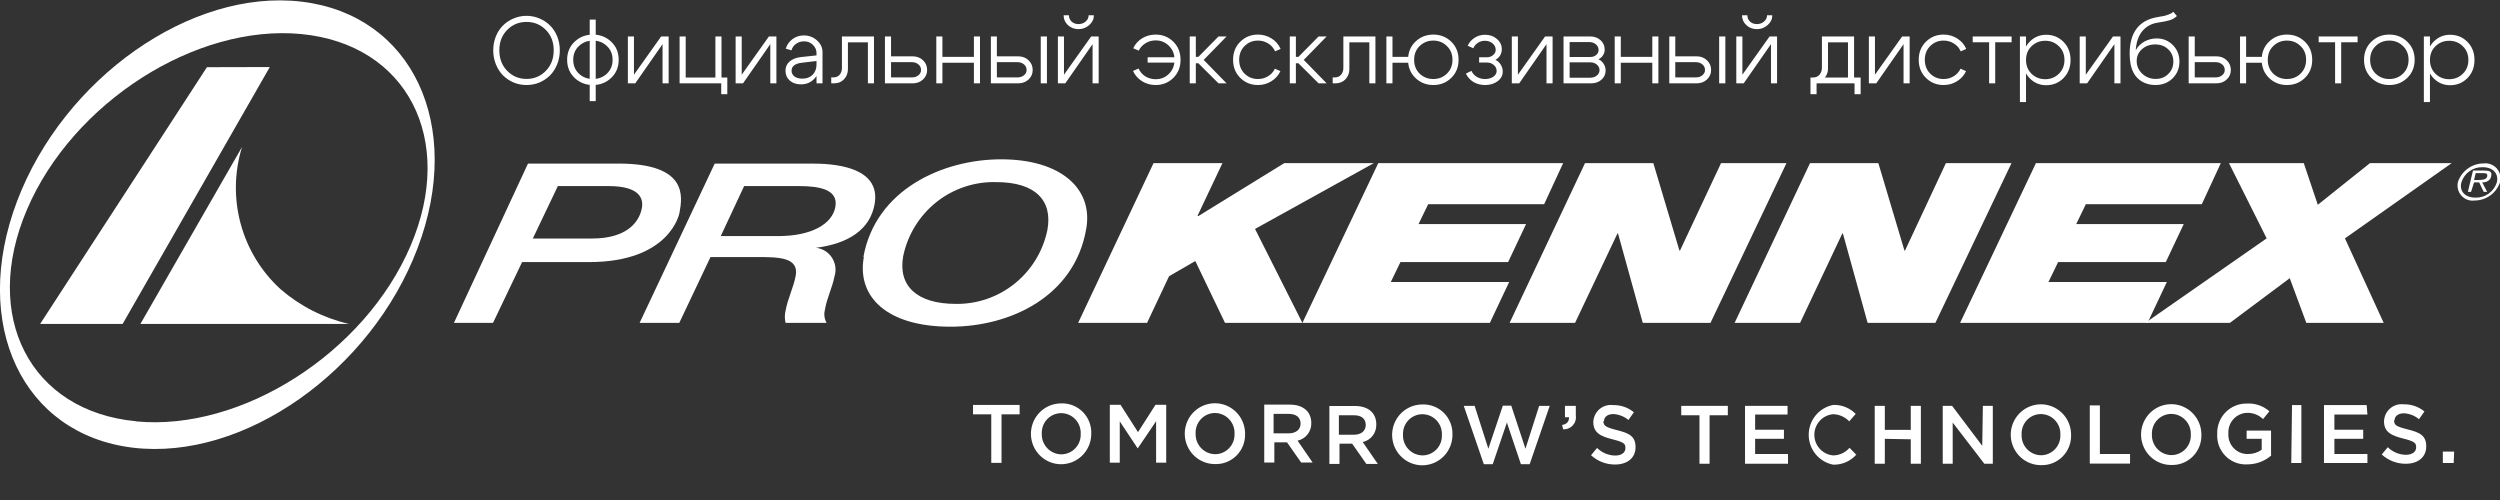
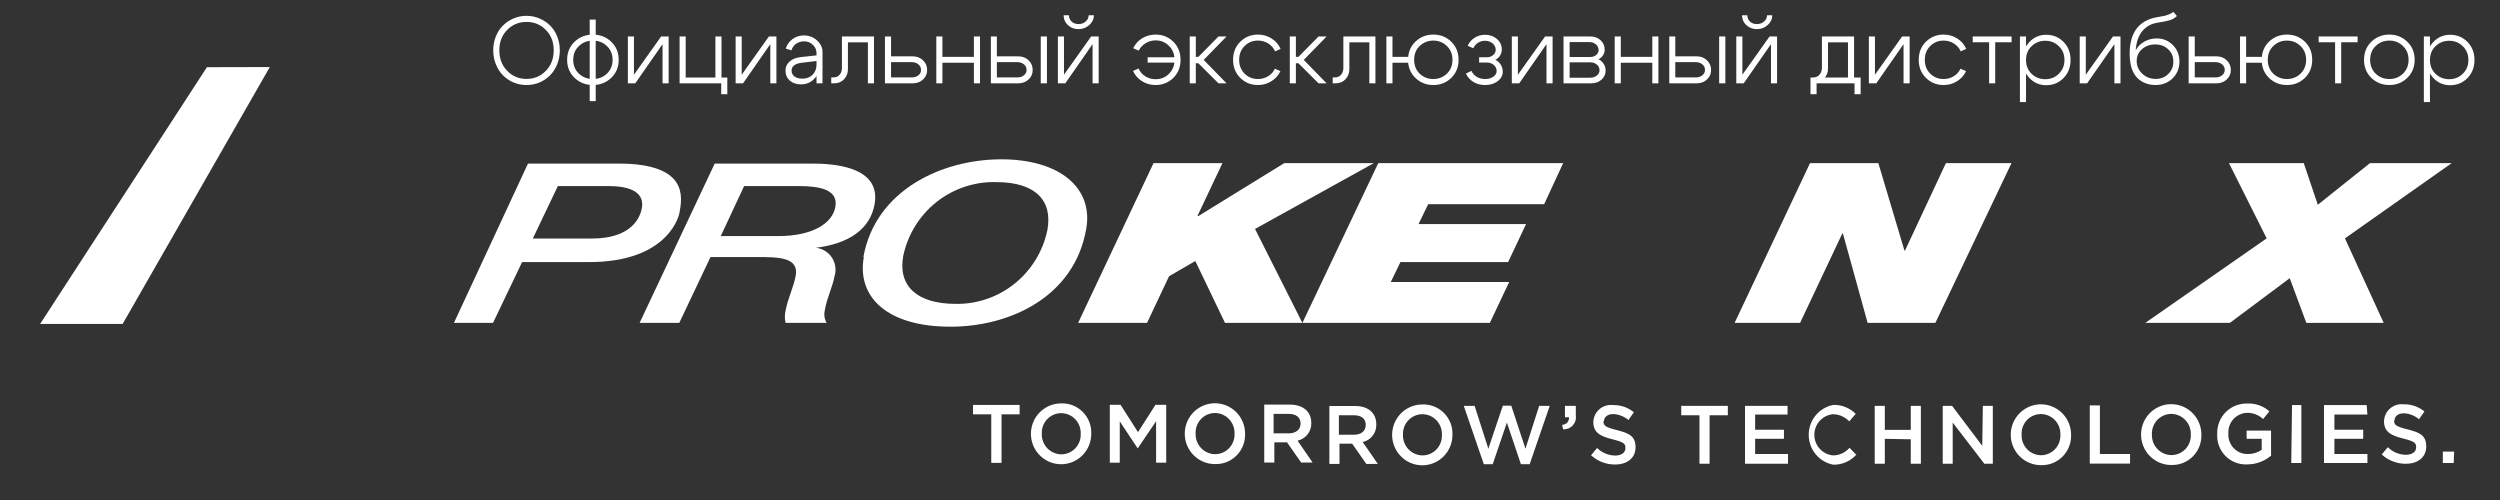
<svg xmlns="http://www.w3.org/2000/svg" width="240" height="48" viewBox="0 0 240 48" fill="none">
  <rect x="0" y="0" width="240" height="48" fill="#333333" stroke="none" />
  <g clip-path="url(#clip0_1165_600)">
    <mask id="mask0_1165_600" style="mask-type:luminance" maskUnits="userSpaceOnUse" x="-312" y="-591" width="863" height="1229">
      <path d="M550.535 -590.711H-311.305V637.952H550.535V-590.711Z" fill="white" />
    </mask>
    <g mask="url(#mask0_1165_600)">
      <path d="M43.578 30.998H47.328L50.122 25.16H56.55C64.354 25.16 65.237 20.475 65.237 20.388C65.498 18.928 66.091 15.703 59.373 15.703H50.687L43.578 30.998ZM53.553 17.863H58.418C61.487 17.863 61.777 19.118 61.618 19.979C61.371 21.322 60.17 22.898 56.84 22.898H51.15L53.553 17.863Z" fill="white" />
      <path d="M71.436 17.863H76.706C78.689 17.863 80.499 18.199 80.195 19.863C79.891 21.526 77.878 22.665 74.693 22.665H69.192L71.436 17.863ZM61.402 30.998H65.21L68.207 24.678H72.681C74.693 24.678 76.72 24.678 76.387 26.474C76.184 27.583 75.62 28.677 75.417 29.816C75.322 30.204 75.322 30.61 75.417 30.998H79.355C79.246 30.807 79.177 30.597 79.149 30.379C79.122 30.161 79.138 29.94 79.196 29.728C79.355 28.677 79.905 27.612 80.108 26.547C80.204 26.247 80.233 25.928 80.192 25.616C80.151 25.303 80.041 25.003 79.871 24.739C79.7 24.474 79.473 24.252 79.206 24.087C78.939 23.923 78.638 23.821 78.327 23.788C81.44 23.394 83.525 22.037 83.959 19.614C84.639 15.878 79.746 15.703 77.907 15.703H68.612L61.402 30.998Z" fill="white" />
-       <path d="M86.709 24.576C87.138 22.527 88.268 20.695 89.9 19.398C91.533 18.102 93.564 17.425 95.642 17.483C99.391 17.483 101.071 19.235 100.55 22.081C100.13 24.108 99.023 25.924 97.419 27.218C95.816 28.512 93.816 29.204 91.762 29.173C88.012 29.173 86.188 27.437 86.709 24.576ZM82.93 24.664C82.235 28.458 85.102 31.363 91.24 31.363C97.032 31.363 103.141 28.444 104.271 22.008C104.994 18.067 101.766 15.294 96.12 15.294C90.473 15.294 84.059 18.213 82.887 24.664" fill="white" />
+       <path d="M86.709 24.576C87.138 22.527 88.268 20.695 89.9 19.398C91.533 18.102 93.564 17.425 95.642 17.483C99.391 17.483 101.071 19.235 100.55 22.081C100.13 24.108 99.023 25.924 97.419 27.218C95.816 28.512 93.816 29.204 91.762 29.173C88.012 29.173 86.188 27.437 86.709 24.576M82.93 24.664C82.235 28.458 85.102 31.363 91.24 31.363C97.032 31.363 103.141 28.444 104.271 22.008C104.994 18.067 101.766 15.294 96.12 15.294C90.473 15.294 84.059 18.213 82.887 24.664" fill="white" />
    </g>
    <path d="M103.5 30.998H110.116L112.23 26.517L114.749 25.058L117.601 30.998H125.029L120.483 21.978L131.891 15.659H123.291L115.024 20.753L114.966 20.709L117.355 15.659H110.739L103.5 30.998Z" fill="white" />
    <path d="M125.031 30.998H143.027L144.88 27.072H133.515L134.442 25.16H144.779L146.502 21.511H136.179L137.106 19.6H148.239L150.064 15.659H132.314L125.031 30.998Z" fill="white" />
-     <path d="M144.922 30.998H151.205L155.274 22.416H155.331L157.706 30.998H164.206L171.503 15.659H165.22L161.282 24.051H161.224L158.719 15.659H152.161L144.922 30.998Z" fill="white" />
    <path d="M166.523 30.998H172.807L176.861 22.416H176.919L179.293 30.998H185.794L193.105 15.659H186.807L182.883 24.051H182.826L180.321 15.659H173.762L166.523 30.998Z" fill="white" />
-     <path d="M188.168 30.998H206.164L208.017 27.072H196.652L197.579 25.16H207.916L209.639 21.511H199.316L200.243 19.6H211.376L213.2 15.659H195.45L188.168 30.998Z" fill="white" />
    <path d="M205.945 30.998H214.067L219.815 26.707L221.408 30.998H228.835L225.114 22.883L235.364 15.659H227.517L222.508 19.658L221.162 15.659H213.981L217.6 22.883L205.945 30.998Z" fill="white" />
    <mask id="mask1_1165_600" style="mask-type:luminance" maskUnits="userSpaceOnUse" x="-312" y="-591" width="863" height="1229">
-       <path d="M550.328 -590.845H-311.512V637.818H550.328V-590.845Z" fill="white" />
-     </mask>
+       </mask>
    <g mask="url(#mask1_1165_600)">
      <path d="M237.51 17.279L237.669 16.622H238.306C238.581 16.622 238.842 16.622 238.769 16.944C238.697 17.265 238.234 17.279 237.915 17.279H237.51ZM237.51 17.513H238.002L238.436 18.418H238.769L238.291 17.513C238.711 17.513 239.059 17.338 239.146 16.944C239.232 16.549 239.146 16.374 238.48 16.374H237.408L236.916 18.418H237.22L237.51 17.513ZM237.64 18.972C236.641 18.972 236.076 18.345 236.293 17.513C236.428 17.074 236.702 16.693 237.074 16.429C237.446 16.165 237.895 16.033 238.349 16.053C239.334 16.053 239.898 16.666 239.696 17.513C239.557 17.948 239.282 18.327 238.911 18.59C238.54 18.853 238.093 18.988 237.64 18.972ZM237.567 19.249C238.109 19.25 238.637 19.078 239.076 18.758C239.516 18.438 239.844 17.987 240.014 17.469C240.068 17.24 240.065 17.001 240.007 16.773C239.949 16.544 239.836 16.334 239.68 16.159C239.523 15.984 239.327 15.85 239.108 15.768C238.889 15.686 238.654 15.659 238.422 15.688C237.879 15.69 237.349 15.862 236.908 16.181C236.467 16.5 236.135 16.951 235.96 17.469C235.907 17.7 235.909 17.94 235.968 18.17C236.027 18.399 236.141 18.61 236.299 18.786C236.457 18.961 236.655 19.095 236.876 19.176C237.097 19.256 237.335 19.282 237.567 19.249Z" fill="white" />
      <path d="M13.074 40.455C23.208 41.418 35.022 33.873 39.409 23.613C43.796 13.353 39.062 4.247 28.927 3.269C18.793 2.291 6.979 9.851 2.592 20.11C-1.795 30.37 2.896 39.477 13.059 40.44M1.636 19.322C6.11 7.501 18.344 -1.109 28.956 0.16C39.568 1.43 44.563 11.996 40.09 23.817C35.616 35.639 23.382 44.249 12.77 42.979C2.157 41.71 -2.837 31.144 1.636 19.322Z" fill="white" />
    </g>
    <path d="M25.901 6.436L11.771 31.1H3.852L19.864 6.451L25.901 6.436Z" fill="white" />
-     <path d="M26.927 27.758C28.82 29.395 31.081 30.542 33.514 31.1H13.477L23.235 14.112C22.494 16.505 22.449 19.061 23.103 21.479C23.757 23.897 25.084 26.075 26.927 27.758Z" fill="white" />
    <path d="M235.598 43.354H234.512V44.448H235.554L235.598 43.354ZM229.879 40.347C229.879 39.968 230.212 39.676 230.776 39.676C231.308 39.701 231.816 39.901 232.224 40.245L232.745 39.501C232.183 39.037 231.474 38.793 230.747 38.815C230.516 38.787 230.282 38.807 230.059 38.874C229.837 38.942 229.63 39.056 229.453 39.208C229.276 39.36 229.133 39.548 229.031 39.759C228.93 39.971 228.874 40.201 228.865 40.435C228.865 41.457 229.531 41.807 230.704 42.099C231.877 42.391 231.949 42.551 231.949 42.96C231.949 43.368 231.573 43.66 230.965 43.66C230.314 43.651 229.692 43.39 229.227 42.931L228.648 43.631C229.278 44.208 230.099 44.525 230.95 44.521C232.108 44.521 232.919 43.908 232.919 42.858C232.919 41.807 232.311 41.515 231.138 41.223C229.966 40.931 229.835 40.785 229.835 40.347M227.2 38.888H223.103V44.448H227.273V43.587H224.102V42.128H226.867V41.252H224.102V39.793H227.273L227.2 38.888ZM219.961 44.448H220.931V38.888H220.034L219.961 44.448ZM218.021 43.675V41.34H215.676V42.128H217.124V43.179C216.733 43.452 216.267 43.595 215.792 43.587C215.537 43.592 215.283 43.543 215.048 43.444C214.812 43.344 214.6 43.196 214.424 43.01C214.248 42.823 214.113 42.602 214.027 42.359C213.941 42.117 213.906 41.859 213.924 41.602C213.91 41.355 213.946 41.107 214.028 40.873C214.111 40.639 214.239 40.424 214.405 40.241C214.57 40.057 214.771 39.909 214.994 39.805C215.217 39.7 215.459 39.642 215.705 39.632C215.99 39.624 216.273 39.673 216.539 39.775C216.805 39.878 217.048 40.033 217.254 40.231L217.862 39.486C217.28 38.971 216.522 38.704 215.748 38.742C215.364 38.728 214.981 38.794 214.624 38.935C214.266 39.077 213.941 39.291 213.669 39.565C213.397 39.839 213.185 40.167 213.044 40.527C212.904 40.888 212.839 41.274 212.853 41.661C212.83 42.05 212.889 42.44 213.026 42.805C213.163 43.17 213.376 43.501 213.649 43.777C213.923 44.053 214.252 44.267 214.613 44.405C214.975 44.544 215.362 44.603 215.748 44.58C216.593 44.581 217.41 44.275 218.05 43.719M210.319 41.719C210.331 41.974 210.291 42.228 210.203 42.467C210.114 42.705 209.978 42.923 209.804 43.108C209.629 43.292 209.419 43.438 209.187 43.538C208.954 43.638 208.704 43.69 208.451 43.69C208.199 43.686 207.949 43.631 207.717 43.529C207.486 43.426 207.277 43.279 207.103 43.093C206.929 42.909 206.793 42.691 206.704 42.452C206.615 42.214 206.574 41.959 206.584 41.705C206.572 41.451 206.611 41.198 206.699 40.961C206.787 40.723 206.921 40.506 207.094 40.322C207.267 40.138 207.475 39.991 207.706 39.89C207.937 39.789 208.185 39.736 208.437 39.734C208.691 39.736 208.942 39.789 209.175 39.891C209.409 39.992 209.619 40.14 209.795 40.325C209.97 40.51 210.107 40.729 210.197 40.969C210.287 41.208 210.329 41.463 210.319 41.719ZM211.333 41.719C211.333 41.142 211.163 40.578 210.845 40.098C210.526 39.618 210.074 39.244 209.545 39.023C209.016 38.802 208.434 38.744 207.872 38.856C207.31 38.969 206.794 39.247 206.389 39.655C205.985 40.064 205.709 40.584 205.597 41.15C205.485 41.716 205.543 42.303 205.762 42.836C205.981 43.37 206.352 43.825 206.828 44.146C207.304 44.467 207.864 44.638 208.437 44.638C208.821 44.652 209.204 44.587 209.562 44.445C209.919 44.303 210.244 44.089 210.516 43.815C210.788 43.541 211.001 43.214 211.141 42.853C211.282 42.492 211.347 42.106 211.333 41.719ZM200.619 44.507H204.485V43.587H201.589V38.917H200.619V44.507ZM197.796 41.734C197.807 41.987 197.768 42.24 197.681 42.478C197.593 42.715 197.458 42.933 197.285 43.117C197.112 43.301 196.904 43.448 196.673 43.549C196.443 43.65 196.194 43.702 195.943 43.704C195.689 43.702 195.439 43.649 195.206 43.547C194.974 43.446 194.764 43.298 194.589 43.112C194.415 42.927 194.28 42.708 194.191 42.469C194.103 42.229 194.063 41.974 194.075 41.719C194.061 41.465 194.099 41.212 194.186 40.973C194.273 40.734 194.407 40.516 194.581 40.332C194.754 40.147 194.963 40.001 195.195 39.9C195.426 39.8 195.676 39.749 195.928 39.749C196.182 39.751 196.432 39.804 196.664 39.906C196.897 40.007 197.107 40.155 197.281 40.341C197.456 40.526 197.591 40.745 197.679 40.984C197.768 41.224 197.807 41.479 197.796 41.734ZM198.824 41.734C198.824 41.157 198.654 40.592 198.336 40.112C198.018 39.632 197.565 39.258 197.036 39.037C196.507 38.816 195.925 38.758 195.363 38.871C194.801 38.984 194.286 39.262 193.881 39.67C193.476 40.078 193.2 40.598 193.088 41.164C192.976 41.731 193.034 42.318 193.253 42.851C193.472 43.384 193.843 43.84 194.319 44.161C194.796 44.481 195.355 44.653 195.928 44.653C196.312 44.667 196.695 44.601 197.053 44.46C197.411 44.318 197.735 44.104 198.007 43.83C198.279 43.556 198.492 43.228 198.632 42.868C198.773 42.507 198.838 42.121 198.824 41.734ZM190.296 42.799L187.401 38.961H186.503V44.521H187.459V40.566L190.499 44.521H191.31V38.961H190.354L190.296 42.799ZM183.434 42.172V44.521H184.404V38.961H183.434V41.267H180.943V38.961H179.973V44.521H180.943V42.128L183.434 42.172ZM178.178 43.631L177.556 42.989C177.359 43.216 177.116 43.399 176.844 43.525C176.572 43.651 176.277 43.717 175.978 43.719C175.486 43.676 175.029 43.449 174.696 43.083C174.362 42.717 174.177 42.238 174.177 41.741C174.177 41.244 174.362 40.765 174.696 40.399C175.029 40.033 175.486 39.806 175.978 39.764C176.564 39.777 177.121 40.023 177.527 40.45L178.149 39.734C177.868 39.449 177.531 39.225 177.16 39.077C176.789 38.928 176.391 38.859 175.992 38.873C175.329 39 174.732 39.356 174.301 39.879C173.871 40.403 173.636 41.061 173.636 41.741C173.636 42.421 173.871 43.079 174.301 43.603C174.732 44.127 175.329 44.482 175.992 44.609C176.412 44.619 176.829 44.536 177.214 44.367C177.599 44.199 177.943 43.947 178.222 43.631M171.605 38.961H167.522V44.521H171.649V43.587H168.492V42.128H171.258V41.252H168.492V39.793H171.605V38.961ZM164.12 39.866H165.872V38.961H161.398V39.866H163.15V44.521H164.12V39.866ZM153.986 40.42C153.986 40.041 154.319 39.749 154.883 39.749C155.414 39.779 155.921 39.979 156.331 40.318L156.852 39.574C156.284 39.111 155.57 38.868 154.84 38.888C154.609 38.86 154.375 38.88 154.152 38.947C153.929 39.015 153.722 39.129 153.546 39.281C153.369 39.433 153.225 39.621 153.124 39.832C153.023 40.043 152.966 40.274 152.958 40.508C152.958 41.53 153.624 41.88 154.796 42.172C155.969 42.464 156.041 42.624 156.041 43.033C156.041 43.441 155.665 43.733 155.071 43.733C154.416 43.728 153.788 43.466 153.32 43.004L152.741 43.704C153.37 44.281 154.192 44.598 155.043 44.594C156.201 44.594 157.012 43.981 157.012 42.931C157.012 41.88 156.403 41.588 155.245 41.296C154.087 41.004 153.928 40.858 153.928 40.42M149.961 40.8L150.062 41.209C150.233 41.221 150.404 41.195 150.563 41.132C150.722 41.069 150.866 40.971 150.982 40.845C151.099 40.719 151.186 40.569 151.237 40.404C151.289 40.24 151.303 40.066 151.278 39.895V38.961H150.236V40.056H150.627C150.627 40.464 150.439 40.712 149.961 40.8ZM142.881 43.077L141.564 38.961H140.521L142.447 44.565H143.301L144.662 40.566L146.008 44.565H146.848L148.774 38.961H147.76L146.443 43.077L145.082 38.946H144.271L142.881 43.077ZM138.422 41.748C138.434 42.002 138.394 42.255 138.307 42.492C138.219 42.73 138.085 42.947 137.912 43.131C137.739 43.315 137.53 43.462 137.3 43.563C137.069 43.664 136.82 43.717 136.569 43.719C136.315 43.717 136.064 43.664 135.83 43.562C135.597 43.461 135.386 43.313 135.211 43.128C135.035 42.943 134.898 42.724 134.808 42.484C134.718 42.245 134.677 41.99 134.687 41.734C134.675 41.479 134.714 41.225 134.803 40.986C134.892 40.748 135.027 40.53 135.202 40.346C135.377 40.161 135.586 40.015 135.819 39.915C136.051 39.815 136.302 39.763 136.554 39.764C136.808 39.765 137.058 39.819 137.291 39.92C137.523 40.022 137.733 40.17 137.907 40.355C138.082 40.541 138.217 40.76 138.306 40.999C138.394 41.238 138.434 41.493 138.422 41.748ZM139.435 41.748C139.452 41.361 139.388 40.974 139.248 40.612C139.109 40.251 138.896 39.922 138.624 39.648C138.351 39.373 138.026 39.159 137.667 39.018C137.308 38.877 136.924 38.813 136.54 38.83C135.967 38.83 135.407 39.001 134.931 39.322C134.455 39.642 134.084 40.098 133.865 40.632C133.645 41.165 133.588 41.752 133.7 42.318C133.812 42.884 134.087 43.404 134.492 43.812C134.897 44.221 135.413 44.499 135.975 44.611C136.537 44.724 137.119 44.666 137.648 44.445C138.177 44.224 138.629 43.85 138.947 43.37C139.266 42.89 139.435 42.326 139.435 41.748ZM131.111 40.8C131.111 41.369 130.676 41.734 129.981 41.734H128.533V39.866H129.981C130.691 39.866 131.111 40.187 131.111 40.8ZM132.269 44.536L130.821 42.434C131.201 42.352 131.54 42.137 131.779 41.828C132.017 41.518 132.139 41.133 132.124 40.742C132.124 39.647 131.357 38.976 130.083 38.976H127.621V44.536H128.591V42.595H129.808L131.168 44.536H132.269ZM124.856 40.669C124.856 41.238 124.407 41.602 123.712 41.602H122.265V39.734H123.712C124.422 39.734 124.856 40.056 124.856 40.669ZM126.014 44.405L124.567 42.303C124.948 42.221 125.289 42.007 125.53 41.697C125.771 41.388 125.896 41.003 125.884 40.61C125.884 39.516 125.102 38.844 123.828 38.844H121.367V44.405H122.337V42.464H123.553L124.914 44.405H126.014ZM118.515 41.632C118.527 41.886 118.487 42.141 118.398 42.379C118.31 42.618 118.174 42.836 117.999 43.02C117.825 43.204 117.615 43.351 117.383 43.451C117.15 43.551 116.9 43.602 116.647 43.602C116.394 43.598 116.145 43.544 115.913 43.441C115.682 43.339 115.473 43.191 115.299 43.006C115.125 42.821 114.989 42.603 114.9 42.364C114.811 42.126 114.77 41.872 114.779 41.617C114.768 41.364 114.807 41.111 114.895 40.873C114.982 40.636 115.117 40.418 115.29 40.234C115.463 40.05 115.671 39.903 115.902 39.802C116.133 39.702 116.381 39.649 116.633 39.647C116.887 39.649 117.138 39.702 117.371 39.803C117.604 39.905 117.815 40.053 117.991 40.238C118.166 40.423 118.303 40.642 118.393 40.881C118.483 41.12 118.525 41.376 118.515 41.632ZM119.528 41.632C119.528 41.054 119.358 40.49 119.04 40.01C118.722 39.53 118.27 39.156 117.741 38.935C117.212 38.714 116.629 38.656 116.068 38.769C115.506 38.882 114.99 39.16 114.585 39.568C114.18 39.976 113.904 40.496 113.793 41.062C113.681 41.629 113.738 42.215 113.958 42.749C114.177 43.282 114.548 43.738 115.024 44.059C115.5 44.379 116.06 44.55 116.633 44.55C117.017 44.565 117.4 44.499 117.757 44.358C118.115 44.216 118.44 44.001 118.712 43.727C118.984 43.453 119.196 43.126 119.337 42.765C119.477 42.405 119.542 42.019 119.528 41.632ZM110.986 40.435V44.419H111.956V38.859H110.928L109.249 41.486L107.57 38.859H106.542V44.419H107.497V40.45L109.22 43.047L110.986 40.435ZM103.747 41.646C103.759 41.9 103.72 42.153 103.632 42.39C103.545 42.628 103.41 42.845 103.237 43.029C103.064 43.213 102.856 43.36 102.625 43.461C102.394 43.562 102.146 43.615 101.894 43.617C101.64 43.615 101.389 43.562 101.156 43.46C100.922 43.359 100.712 43.211 100.536 43.026C100.361 42.841 100.224 42.622 100.134 42.382C100.044 42.143 100.002 41.888 100.012 41.632C100 41.377 100.04 41.123 100.128 40.884C100.217 40.646 100.353 40.428 100.527 40.243C100.702 40.059 100.912 39.913 101.144 39.813C101.377 39.713 101.627 39.661 101.88 39.661C102.133 39.663 102.384 39.717 102.616 39.818C102.849 39.92 103.058 40.068 103.233 40.253C103.407 40.438 103.543 40.657 103.631 40.897C103.72 41.136 103.759 41.391 103.747 41.646ZM104.761 41.646C104.777 41.259 104.714 40.872 104.574 40.51C104.434 40.148 104.221 39.82 103.949 39.546C103.677 39.271 103.351 39.057 102.992 38.916C102.634 38.775 102.25 38.711 101.865 38.727C101.293 38.727 100.733 38.899 100.257 39.219C99.78 39.54 99.409 39.996 99.19 40.529C98.971 41.063 98.914 41.65 99.025 42.216C99.137 42.782 99.413 43.302 99.818 43.71C100.223 44.118 100.739 44.396 101.3 44.509C101.862 44.622 102.444 44.564 102.973 44.343C103.502 44.122 103.955 43.748 104.273 43.268C104.591 42.788 104.761 42.224 104.761 41.646ZM96.147 39.778H97.884V38.873H93.41V39.778H95.162V44.434H96.147V39.778Z" fill="white" />
    <path d="M47.936 4.823C47.936 5.627 48.188 6.287 48.692 6.803C49.196 7.319 49.814 7.577 50.546 7.577C51.278 7.577 51.896 7.319 52.4 6.803C52.904 6.287 53.156 5.627 53.156 4.823C53.156 4.031 52.904 3.38 52.4 2.87C51.896 2.36 51.278 2.105 50.546 2.105C49.814 2.105 49.196 2.36 48.692 2.87C48.188 3.38 47.936 4.031 47.936 4.823ZM47.351 4.823C47.351 4.349 47.435 3.905 47.603 3.491C47.771 3.077 47.999 2.729 48.287 2.447C48.575 2.159 48.914 1.934 49.304 1.772C49.694 1.604 50.108 1.52 50.546 1.52C50.984 1.52 51.398 1.604 51.788 1.772C52.178 1.934 52.517 2.159 52.805 2.447C53.093 2.729 53.321 3.077 53.489 3.491C53.657 3.905 53.741 4.349 53.741 4.823C53.741 5.303 53.657 5.753 53.489 6.173C53.321 6.587 53.093 6.941 52.805 7.235C52.517 7.523 52.178 7.751 51.788 7.919C51.398 8.081 50.984 8.162 50.546 8.162C50.108 8.162 49.694 8.081 49.304 7.919C48.914 7.751 48.575 7.523 48.287 7.235C47.999 6.941 47.771 6.587 47.603 6.173C47.435 5.753 47.351 5.303 47.351 4.823ZM56.613 9.71V1.88H57.189V9.71H56.613ZM55.578 4.418C55.212 4.76 55.029 5.201 55.029 5.741C55.029 6.281 55.212 6.725 55.578 7.073C55.944 7.415 56.391 7.586 56.919 7.586C57.447 7.586 57.894 7.415 58.26 7.073C58.626 6.725 58.809 6.281 58.809 5.741C58.809 5.201 58.626 4.76 58.26 4.418C57.894 4.07 57.447 3.896 56.919 3.896C56.391 3.896 55.944 4.07 55.578 4.418ZM55.164 7.478C54.684 7.022 54.444 6.443 54.444 5.741C54.444 5.039 54.684 4.46 55.164 4.004C55.644 3.548 56.229 3.32 56.919 3.32C57.609 3.32 58.194 3.548 58.674 4.004C59.154 4.46 59.394 5.039 59.394 5.741C59.394 6.443 59.154 7.022 58.674 7.478C58.194 7.934 57.609 8.162 56.919 8.162C56.229 8.162 55.644 7.934 55.164 7.478ZM64.19 8H63.605V4.238L60.986 8H60.275V3.5H60.86V7.172L63.47 3.5H64.19V8ZM65.241 8V3.5H65.826V7.442H68.679V3.5H69.264V7.442H69.822V9.044H69.237V8H65.241ZM74.535 8H73.95V4.238L71.331 8H70.62V3.5H71.205V7.172L73.815 3.5H74.535V8ZM78.385 5.858L76.999 6.02C76.327 6.098 75.991 6.353 75.991 6.785C75.991 7.013 76.084 7.199 76.27 7.343C76.462 7.481 76.714 7.55 77.026 7.55C77.434 7.55 77.761 7.427 78.007 7.181C78.259 6.929 78.385 6.599 78.385 6.191H78.691C78.691 6.737 78.52 7.193 78.178 7.559C77.836 7.919 77.407 8.099 76.891 8.099C76.459 8.099 76.102 7.979 75.82 7.739C75.544 7.493 75.406 7.175 75.406 6.785C75.406 6.431 75.535 6.14 75.793 5.912C76.051 5.678 76.414 5.534 76.882 5.48L78.385 5.318V5.102C78.385 4.796 78.271 4.532 78.043 4.31C77.815 4.082 77.533 3.968 77.197 3.968C76.903 3.968 76.642 4.049 76.414 4.211C76.192 4.373 76.048 4.58 75.982 4.832L75.433 4.67C75.547 4.292 75.763 3.986 76.081 3.752C76.399 3.518 76.759 3.401 77.161 3.401C77.653 3.401 78.076 3.56 78.43 3.878C78.784 4.196 78.961 4.574 78.961 5.012V8H78.385V5.858ZM79.979 7.433C80.249 7.433 80.456 7.349 80.6 7.181C80.75 7.007 80.825 6.788 80.825 6.524V3.5H83.903V8H83.318V4.067H81.401V6.65C81.401 7.016 81.278 7.334 81.032 7.604C80.786 7.868 80.465 8 80.069 8H79.799V7.433H79.979ZM87.529 5.966H85.54V7.433H87.529C87.787 7.433 88 7.364 88.168 7.226C88.336 7.088 88.42 6.92 88.42 6.722C88.42 6.5 88.336 6.32 88.168 6.182C88 6.038 87.787 5.966 87.529 5.966ZM87.619 5.408C88.015 5.408 88.345 5.534 88.609 5.786C88.873 6.038 89.005 6.35 89.005 6.722C89.005 7.082 88.873 7.385 88.609 7.631C88.345 7.877 88.015 8 87.619 8H84.955V3.5H85.54V5.408H87.619ZM89.885 8V3.5H90.471V5.462H93.495V3.5H94.079V8H93.495V6.02H90.471V8H89.885ZM99.912 8V3.5H100.506V8H99.912ZM97.662 5.966H95.7V7.433H97.662C97.92 7.433 98.133 7.364 98.301 7.226C98.469 7.088 98.553 6.92 98.553 6.722C98.553 6.5 98.469 6.32 98.301 6.182C98.133 6.038 97.92 5.966 97.662 5.966ZM97.752 5.408C98.148 5.408 98.478 5.534 98.742 5.786C99.006 6.038 99.138 6.35 99.138 6.722C99.138 7.082 99.006 7.385 98.742 7.631C98.478 7.877 98.148 8 97.752 8H95.124V3.5H95.7V5.408H97.752ZM103.528 2.798C103.138 2.798 102.802 2.669 102.52 2.411C102.244 2.153 102.106 1.838 102.106 1.466H102.619C102.619 1.712 102.706 1.916 102.88 2.078C103.054 2.234 103.273 2.312 103.537 2.312C103.807 2.312 104.035 2.231 104.221 2.069C104.413 1.901 104.509 1.7 104.509 1.466H105.013C105.013 1.826 104.866 2.138 104.572 2.402C104.278 2.666 103.93 2.798 103.528 2.798ZM105.472 8H104.887V4.238L102.268 8H101.557V3.5H102.142V7.172L104.752 3.5H105.472V8ZM110.173 6.011V5.498H113.071V6.011H110.173ZM112.225 7.082C112.579 6.728 112.756 6.281 112.756 5.741C112.756 5.201 112.579 4.757 112.225 4.409C111.877 4.055 111.451 3.878 110.947 3.878C110.587 3.878 110.263 3.968 109.975 4.148C109.687 4.322 109.468 4.559 109.318 4.859L108.787 4.634C108.979 4.226 109.267 3.905 109.651 3.671C110.041 3.437 110.47 3.32 110.938 3.32C111.61 3.32 112.177 3.548 112.639 4.004C113.101 4.46 113.332 5.039 113.332 5.741C113.332 6.443 113.101 7.022 112.639 7.478C112.177 7.934 111.61 8.162 110.938 8.162C110.464 8.162 110.032 8.042 109.642 7.802C109.252 7.556 108.961 7.226 108.769 6.812L109.3 6.578C109.444 6.896 109.663 7.148 109.957 7.334C110.251 7.514 110.581 7.604 110.947 7.604C111.451 7.604 111.877 7.43 112.225 7.082ZM114.214 8V3.5H114.799V5.462H115.042L116.977 3.5H117.751L115.555 5.75L117.751 8H116.977L115.042 6.074H114.799V8H114.214ZM119.482 4.418C119.134 4.76 118.96 5.201 118.96 5.741C118.96 6.281 119.134 6.725 119.482 7.073C119.83 7.415 120.256 7.586 120.76 7.586C121.114 7.586 121.435 7.499 121.723 7.325C122.017 7.151 122.239 6.908 122.389 6.596L122.92 6.83C122.728 7.238 122.437 7.562 122.047 7.802C121.663 8.042 121.234 8.162 120.76 8.162C120.094 8.162 119.53 7.934 119.068 7.478C118.606 7.022 118.375 6.443 118.375 5.741C118.375 5.039 118.606 4.46 119.068 4.004C119.53 3.548 120.094 3.32 120.76 3.32C121.24 3.32 121.675 3.443 122.065 3.689C122.461 3.935 122.752 4.271 122.938 4.697L122.407 4.931C122.263 4.607 122.044 4.355 121.75 4.175C121.456 3.989 121.126 3.896 120.76 3.896C120.256 3.896 119.83 4.07 119.482 4.418ZM123.82 8V3.5H124.405V5.462H124.648L126.583 3.5H127.357L125.161 5.75L127.357 8H126.583L124.648 6.074H124.405V8H123.82ZM128.117 7.433C128.387 7.433 128.594 7.349 128.738 7.181C128.888 7.007 128.963 6.788 128.963 6.524V3.5H132.041V8H131.456V4.067H129.539V6.65C129.539 7.016 129.416 7.334 129.17 7.604C128.924 7.868 128.603 8 128.207 8H127.937V7.433H128.117ZM135.757 5.741C135.757 6.281 135.934 6.725 136.288 7.073C136.648 7.415 137.083 7.586 137.593 7.586C138.109 7.586 138.544 7.415 138.898 7.073C139.258 6.725 139.438 6.281 139.438 5.741C139.438 5.201 139.258 4.76 138.898 4.418C138.544 4.07 138.109 3.896 137.593 3.896C137.083 3.896 136.648 4.07 136.288 4.418C135.934 4.76 135.757 5.201 135.757 5.741ZM135.172 5.741C135.172 5.039 135.406 4.46 135.874 4.004C136.348 3.548 136.924 3.32 137.602 3.32C138.28 3.32 138.853 3.548 139.321 4.004C139.789 4.46 140.023 5.039 140.023 5.741C140.023 6.443 139.789 7.022 139.321 7.478C138.853 7.934 138.28 8.162 137.602 8.162C136.924 8.162 136.348 7.934 135.874 7.478C135.406 7.022 135.172 6.443 135.172 5.741ZM135.352 5.462V6.02H133.678V8H133.093V3.5H133.678V5.462H135.352ZM140.897 4.391C141.047 4.067 141.269 3.812 141.563 3.626C141.863 3.434 142.196 3.338 142.562 3.338C143.018 3.338 143.399 3.473 143.705 3.743C144.017 4.007 144.173 4.337 144.173 4.733C144.173 4.949 144.119 5.147 144.011 5.327C143.903 5.501 143.753 5.639 143.561 5.741C143.777 5.849 143.948 6.005 144.074 6.209C144.2 6.413 144.263 6.635 144.263 6.875C144.263 7.241 144.101 7.547 143.777 7.793C143.453 8.039 143.048 8.162 142.562 8.162C142.154 8.162 141.785 8.066 141.455 7.874C141.131 7.676 140.888 7.406 140.726 7.064L141.257 6.803C141.365 7.043 141.536 7.235 141.77 7.379C142.004 7.517 142.268 7.586 142.562 7.586C142.88 7.586 143.144 7.514 143.354 7.37C143.57 7.22 143.678 7.034 143.678 6.812C143.678 6.584 143.585 6.392 143.399 6.236C143.219 6.08 142.994 6.002 142.724 6.002H141.995V5.498H142.724C142.97 5.498 143.174 5.429 143.336 5.291C143.504 5.153 143.588 4.985 143.588 4.787C143.588 4.541 143.489 4.334 143.291 4.166C143.093 3.998 142.844 3.914 142.544 3.914C142.298 3.914 142.076 3.98 141.878 4.112C141.68 4.238 141.533 4.412 141.437 4.634L140.897 4.391ZM149.049 8H148.464V4.238L145.845 8H145.134V3.5H145.719V7.172L148.329 3.5H149.049V8ZM152.574 4.04H150.684V5.471H152.664C152.892 5.471 153.081 5.408 153.231 5.282C153.387 5.15 153.465 4.991 153.465 4.805C153.465 4.589 153.381 4.409 153.213 4.265C153.045 4.115 152.832 4.04 152.574 4.04ZM152.664 5.984H150.684V7.46H152.664C152.916 7.46 153.126 7.391 153.294 7.253C153.468 7.115 153.555 6.944 153.555 6.74C153.555 6.524 153.468 6.344 153.294 6.2C153.126 6.056 152.916 5.984 152.664 5.984ZM152.754 8H150.099V3.5H152.664C153.06 3.5 153.39 3.62 153.654 3.86C153.918 4.1 154.05 4.403 154.05 4.769C154.05 4.967 153.996 5.147 153.888 5.309C153.786 5.471 153.642 5.597 153.456 5.687C153.666 5.789 153.831 5.936 153.951 6.128C154.077 6.32 154.14 6.536 154.14 6.776C154.14 7.118 154.008 7.409 153.744 7.649C153.48 7.883 153.15 8 152.754 8ZM155.012 8V3.5H155.597V5.462H158.621V3.5H159.206V8H158.621V6.02H155.597V8H155.012ZM165.039 8V3.5H165.633V8H165.039ZM162.789 5.966H160.827V7.433H162.789C163.047 7.433 163.26 7.364 163.428 7.226C163.596 7.088 163.68 6.92 163.68 6.722C163.68 6.5 163.596 6.32 163.428 6.182C163.26 6.038 163.047 5.966 162.789 5.966ZM162.879 5.408C163.275 5.408 163.605 5.534 163.869 5.786C164.133 6.038 164.265 6.35 164.265 6.722C164.265 7.082 164.133 7.385 163.869 7.631C163.605 7.877 163.275 8 162.879 8H160.251V3.5H160.827V5.408H162.879ZM168.655 2.798C168.265 2.798 167.929 2.669 167.647 2.411C167.371 2.153 167.233 1.838 167.233 1.466H167.746C167.746 1.712 167.833 1.916 168.007 2.078C168.181 2.234 168.4 2.312 168.664 2.312C168.934 2.312 169.162 2.231 169.348 2.069C169.54 1.901 169.636 1.7 169.636 1.466H170.14C170.14 1.826 169.993 2.138 169.699 2.402C169.405 2.666 169.057 2.798 168.655 2.798ZM170.599 8H170.014V4.238L167.395 8H166.684V3.5H167.269V7.172L169.879 3.5H170.599V8ZM173.806 7.442H178.621V9.044H178.036V8H174.391V9.044H173.806V7.442ZM174.022 7.442C174.304 7.442 174.52 7.352 174.67 7.172C174.826 6.992 174.904 6.761 174.904 6.479V3.5H177.991V8H177.406V4.067H175.489V6.605C175.489 6.965 175.36 7.277 175.102 7.541C174.85 7.799 174.52 7.928 174.112 7.928H173.851V7.442H174.022ZM183.326 8H182.741V4.238L180.122 8H179.411V3.5H179.996V7.172L182.606 3.5H183.326V8ZM185.304 4.418C184.956 4.76 184.782 5.201 184.782 5.741C184.782 6.281 184.956 6.725 185.304 7.073C185.652 7.415 186.078 7.586 186.582 7.586C186.936 7.586 187.257 7.499 187.545 7.325C187.839 7.151 188.061 6.908 188.211 6.596L188.742 6.83C188.55 7.238 188.259 7.562 187.869 7.802C187.485 8.042 187.056 8.162 186.582 8.162C185.916 8.162 185.352 7.934 184.89 7.478C184.428 7.022 184.197 6.443 184.197 5.741C184.197 5.039 184.428 4.46 184.89 4.004C185.352 3.548 185.916 3.32 186.582 3.32C187.062 3.32 187.497 3.443 187.887 3.689C188.283 3.935 188.574 4.271 188.76 4.697L188.229 4.931C188.085 4.607 187.866 4.355 187.572 4.175C187.278 3.989 186.948 3.896 186.582 3.896C186.078 3.896 185.652 4.07 185.304 4.418ZM193.115 3.5V4.058H191.54V8H190.955V4.058H189.38V3.5H193.115ZM193.913 3.5H194.498V9.8H193.913V3.5ZM195.029 4.436C194.675 4.778 194.498 5.219 194.498 5.759C194.498 6.293 194.675 6.734 195.029 7.082C195.389 7.43 195.827 7.604 196.343 7.604C196.859 7.604 197.294 7.43 197.648 7.082C198.008 6.734 198.188 6.293 198.188 5.759C198.188 5.219 198.008 4.778 197.648 4.436C197.294 4.088 196.859 3.914 196.343 3.914C195.827 3.914 195.389 4.088 195.029 4.436ZM194.831 7.496C194.393 7.034 194.174 6.455 194.174 5.759C194.174 5.057 194.393 4.478 194.831 4.022C195.269 3.566 195.803 3.338 196.433 3.338C197.093 3.338 197.648 3.566 198.098 4.022C198.548 4.478 198.773 5.057 198.773 5.759C198.773 6.455 198.548 7.034 198.098 7.496C197.648 7.952 197.093 8.18 196.433 8.18C195.803 8.18 195.269 7.952 194.831 7.496ZM203.567 8H202.982V4.238L200.363 8H199.652V3.5H200.237V7.172L202.847 3.5H203.567V8ZM208.983 1.538C208.803 1.718 208.572 1.853 208.29 1.943C208.008 2.027 207.639 2.102 207.183 2.168C206.547 2.258 206.04 2.531 205.662 2.987C205.29 3.437 205.08 4.049 205.032 4.823C205.218 4.475 205.491 4.199 205.851 3.995C206.217 3.791 206.613 3.689 207.039 3.689C207.657 3.689 208.176 3.902 208.596 4.328C209.016 4.754 209.226 5.282 209.226 5.912C209.226 6.554 209.007 7.091 208.569 7.523C208.131 7.949 207.579 8.162 206.913 8.162C206.463 8.162 206.049 8.06 205.671 7.856C205.299 7.646 205.017 7.358 204.825 6.992C204.573 6.518 204.447 5.909 204.447 5.165C204.447 3.125 205.329 1.952 207.093 1.646C207.411 1.592 207.63 1.553 207.75 1.529C207.87 1.505 208.023 1.457 208.209 1.385C208.401 1.313 208.545 1.229 208.641 1.133L208.983 1.538ZM205.122 5.858C205.122 6.332 205.299 6.737 205.653 7.073C206.013 7.409 206.445 7.577 206.949 7.577C207.435 7.577 207.837 7.418 208.155 7.1C208.479 6.782 208.641 6.386 208.641 5.912C208.641 5.432 208.476 5.039 208.146 4.733C207.822 4.421 207.405 4.265 206.895 4.265C206.391 4.265 205.968 4.418 205.626 4.724C205.29 5.024 205.122 5.402 205.122 5.858ZM212.685 5.966H210.696V7.433H212.685C212.943 7.433 213.156 7.364 213.324 7.226C213.492 7.088 213.576 6.92 213.576 6.722C213.576 6.5 213.492 6.32 213.324 6.182C213.156 6.038 212.943 5.966 212.685 5.966ZM212.775 5.408C213.171 5.408 213.501 5.534 213.765 5.786C214.029 6.038 214.161 6.35 214.161 6.722C214.161 7.082 214.029 7.385 213.765 7.631C213.501 7.877 213.171 8 212.775 8H210.111V3.5H210.696V5.408H212.775ZM217.706 5.741C217.706 6.281 217.883 6.725 218.237 7.073C218.597 7.415 219.032 7.586 219.542 7.586C220.058 7.586 220.493 7.415 220.847 7.073C221.207 6.725 221.387 6.281 221.387 5.741C221.387 5.201 221.207 4.76 220.847 4.418C220.493 4.07 220.058 3.896 219.542 3.896C219.032 3.896 218.597 4.07 218.237 4.418C217.883 4.76 217.706 5.201 217.706 5.741ZM217.121 5.741C217.121 5.039 217.355 4.46 217.823 4.004C218.297 3.548 218.873 3.32 219.551 3.32C220.229 3.32 220.802 3.548 221.27 4.004C221.738 4.46 221.972 5.039 221.972 5.741C221.972 6.443 221.738 7.022 221.27 7.478C220.802 7.934 220.229 8.162 219.551 8.162C218.873 8.162 218.297 7.934 217.823 7.478C217.355 7.022 217.121 6.443 217.121 5.741ZM217.301 5.462V6.02H215.627V8H215.042V3.5H215.627V5.462H217.301ZM226.329 3.5V4.058H224.754V8H224.169V4.058H222.594V3.5H226.329ZM228.063 4.418C227.709 4.76 227.532 5.201 227.532 5.741C227.532 6.281 227.709 6.725 228.063 7.073C228.423 7.415 228.861 7.586 229.377 7.586C229.893 7.586 230.328 7.415 230.682 7.073C231.042 6.725 231.222 6.281 231.222 5.741C231.222 5.201 231.042 4.76 230.682 4.418C230.328 4.07 229.893 3.896 229.377 3.896C228.861 3.896 228.423 4.07 228.063 4.418ZM227.649 7.478C227.181 7.022 226.947 6.443 226.947 5.741C226.947 5.039 227.181 4.46 227.649 4.004C228.123 3.548 228.699 3.32 229.377 3.32C230.055 3.32 230.628 3.548 231.096 4.004C231.57 4.46 231.807 5.039 231.807 5.741C231.807 6.443 231.57 7.022 231.096 7.478C230.628 7.934 230.055 8.162 229.377 8.162C228.699 8.162 228.123 7.934 227.649 7.478ZM232.69 3.5H233.275V9.8H232.69V3.5ZM233.806 4.436C233.452 4.778 233.275 5.219 233.275 5.759C233.275 6.293 233.452 6.734 233.806 7.082C234.166 7.43 234.604 7.604 235.12 7.604C235.636 7.604 236.071 7.43 236.425 7.082C236.785 6.734 236.965 6.293 236.965 5.759C236.965 5.219 236.785 4.778 236.425 4.436C236.071 4.088 235.636 3.914 235.12 3.914C234.604 3.914 234.166 4.088 233.806 4.436ZM233.608 7.496C233.17 7.034 232.951 6.455 232.951 5.759C232.951 5.057 233.17 4.478 233.608 4.022C234.046 3.566 234.58 3.338 235.21 3.338C235.87 3.338 236.425 3.566 236.875 4.022C237.325 4.478 237.55 5.057 237.55 5.759C237.55 6.455 237.325 7.034 236.875 7.496C236.425 7.952 235.87 8.18 235.21 8.18C234.58 8.18 234.046 7.952 233.608 7.496Z" fill="white" />
  </g>
  <defs>
    <clipPath id="clip0_1165_600">
      <rect width="240" height="48" fill="white" />
    </clipPath>
  </defs>
</svg>